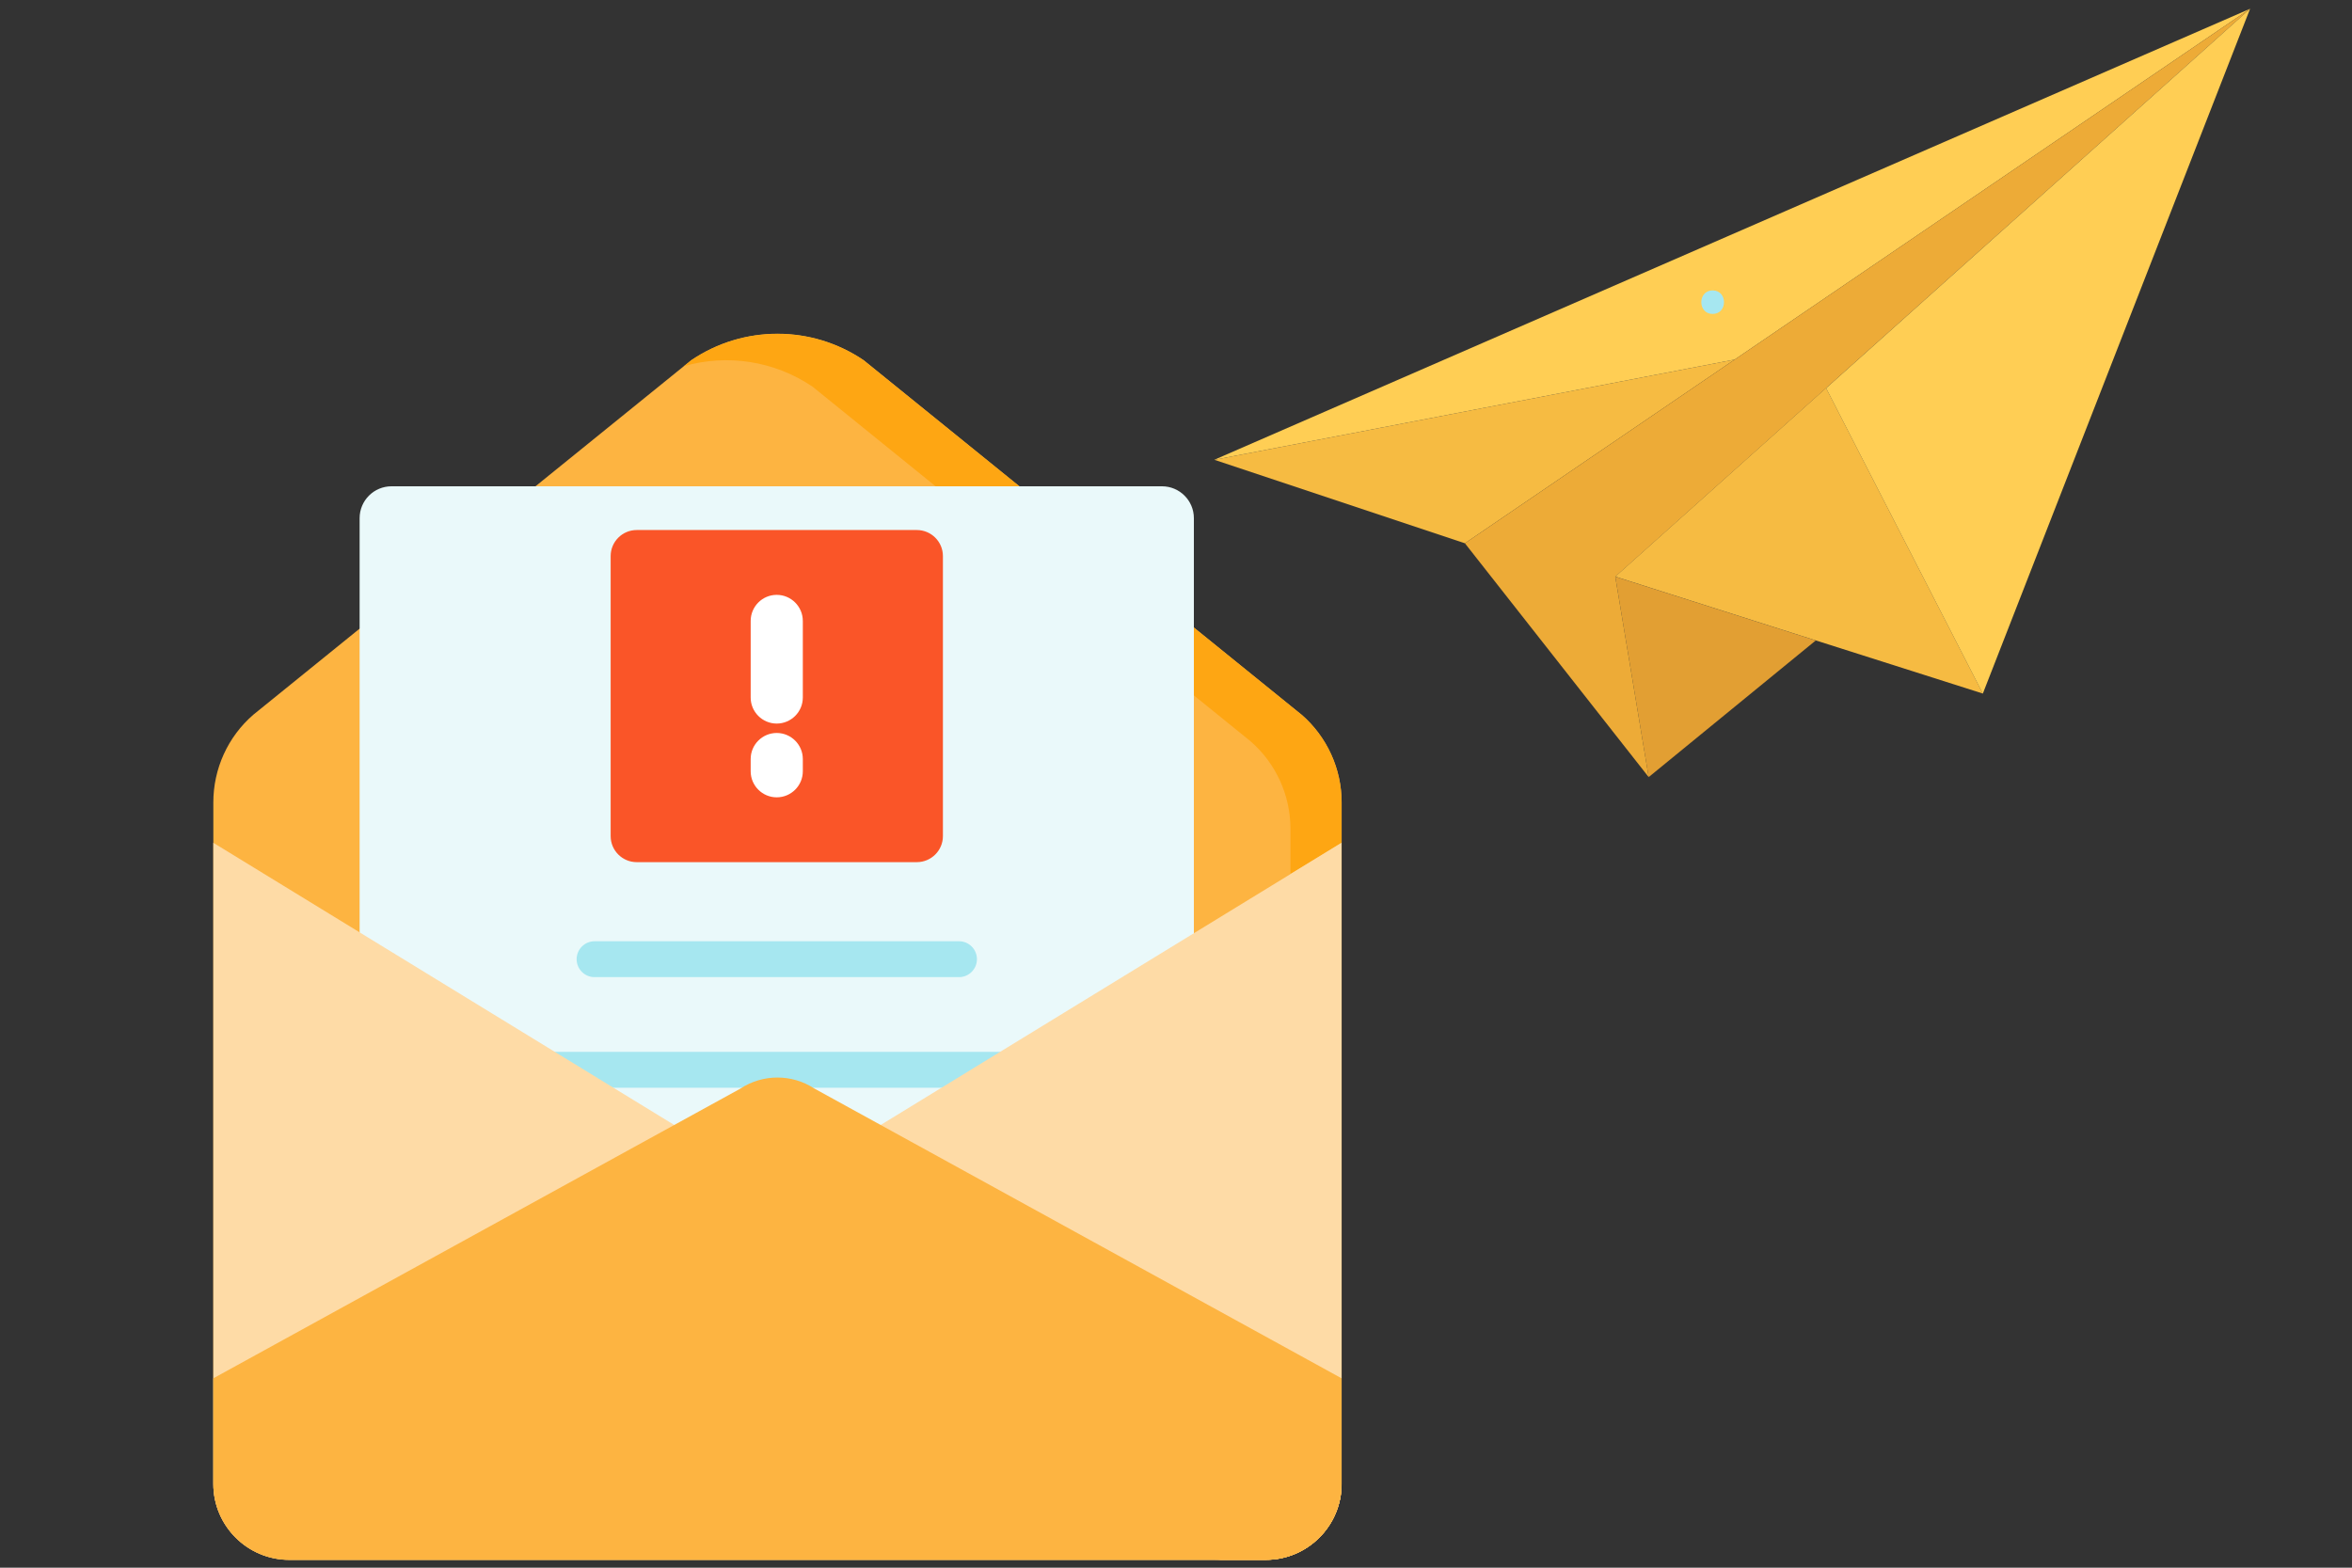
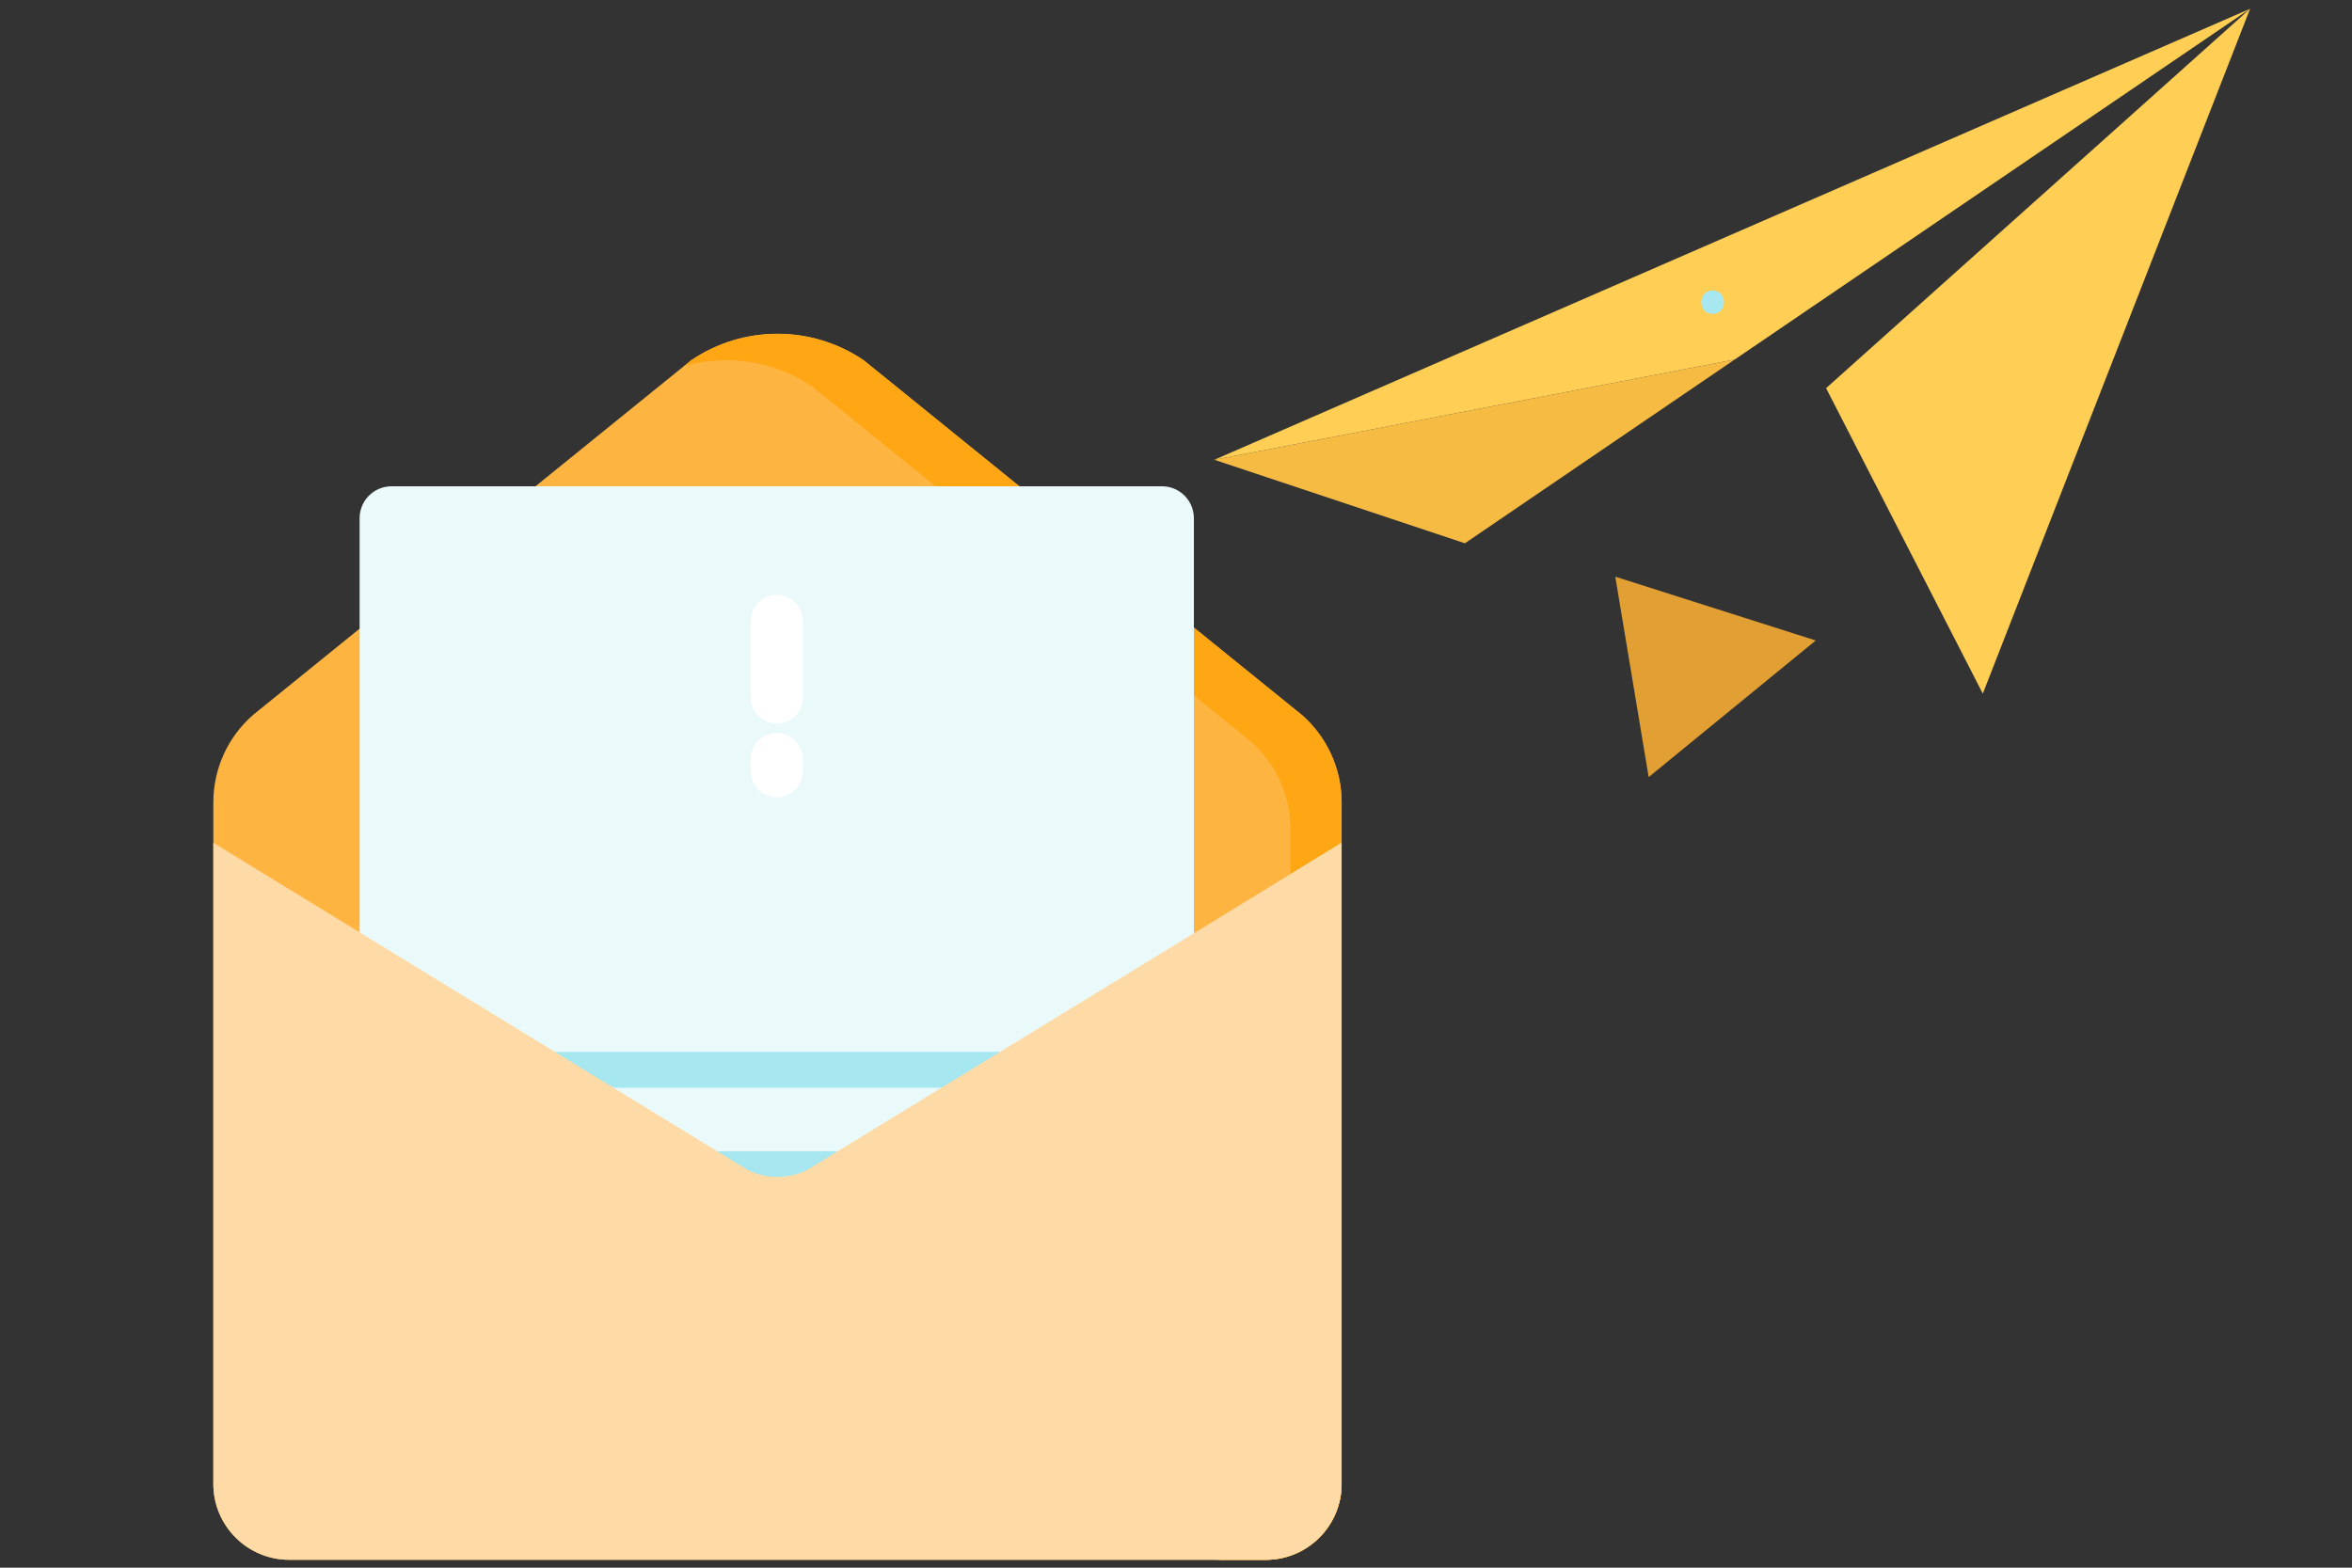
<svg xmlns="http://www.w3.org/2000/svg" id="Layer_1" data-name="Layer 1" viewBox="0 0 300 200">
  <rect x="0" y="0" width="300" height="200" fill="#333333" stroke="none" />
  <defs>
    <style>
      .cls-1 {
        fill: #fece85;
      }

      .cls-1, .cls-2, .cls-3, .cls-4, .cls-5, .cls-6, .cls-7, .cls-8, .cls-9, .cls-10, .cls-11, .cls-12 {
        stroke-width: 0px;
      }

      .cls-2 {
        fill: #fa5528;
      }

      .cls-2, .cls-5 {
        fill-rule: evenodd;
      }

      .cls-3 {
        fill: #ffce54;
      }

      .cls-4 {
        fill: #fedba6;
      }

      .cls-5 {
        fill: #fff;
      }

      .cls-6 {
        fill: #fdb441;
      }

      .cls-7 {
        fill: #a6e7f0;
      }

      .cls-8 {
        fill: #fea613;
      }

      .cls-9 {
        fill: #eaf9fa;
      }

      .cls-10 {
        fill: #e29f33;
      }

      .cls-11 {
        fill: #f6bb42;
      }

      .cls-12 {
        fill: #edab37;
      }
    </style>
  </defs>
  <path class="cls-6" d="M166.04,91.19c3.23,2.82,5.09,6.89,5.09,11.18v86.93c0,5.35-4.34,9.69-9.69,9.69H36.9c-5.35,0-9.69-4.34-9.69-9.69v-86.93c0-4.29,1.85-8.37,5.09-11.18l55.87-45.24c6.64-4.5,15.35-4.5,21.99,0l55.87,45.24Z" />
  <path class="cls-8" d="M171.12,102.38v86.93c0,5.06-3.88,9.22-8.83,9.65,1.45-1.69,2.31-3.89,2.31-6.28v-86.93c0-4.29-1.85-8.36-5.09-11.18l-55.87-45.24c-4.89-3.31-10.9-4.19-16.39-2.62l.92-.74c6.64-4.5,15.35-4.5,21.99,0l55.87,45.23c3.23,2.82,5.09,6.9,5.09,11.18Z" />
  <path class="cls-1" d="M171.12,107.52v81.79c0,5.35-4.34,9.69-9.69,9.69h-6.54c5.35,0,9.69-4.34,9.69-9.69v-77.79l6.54-4Z" />
  <path class="cls-8" d="M171.12,175.83v13.48c0,5.35-4.34,9.69-9.69,9.69h-6.54c5.35,0,9.69-4.34,9.69-9.69v-17.08l6.54,3.6Z" />
  <g>
    <path class="cls-10" d="M231.6,81.71l-21.31,17.43-4.26-25.57,25.57,8.14Z" />
    <path class="cls-11" d="M221.26,45.87l-34.41,23.44-31.96-10.65,66.38-12.79Z" />
    <path class="cls-3" d="M287,1.12l-65.74,44.75-66.38,12.79L287,1.12Z" />
-     <path class="cls-12" d="M287,1.12l-54.08,48.39-26.89,24.06,4.26,25.57-23.44-29.83,34.41-23.44L287,1.12Z" />
-     <path class="cls-11" d="M232.92,49.51l19.99,38.97-21.31-6.78-25.57-8.14,26.89-24.06Z" />
    <path class="cls-3" d="M287,1.12l-34.09,87.37-19.99-38.97L287,1.12Z" />
  </g>
  <g>
    <path class="cls-9" d="M45.87,152.71v-86.6c0-2.25,1.82-4.07,4.07-4.07h98.27c2.25,0,4.07,1.82,4.07,4.07v86.6H45.87Z" />
    <g>
-       <path class="cls-7" d="M122.32,124.66h-46.48c-1.27,0-2.29-1.03-2.29-2.29s1.03-2.29,2.29-2.29h46.48c1.27,0,2.29,1.03,2.29,2.29s-1.03,2.29-2.29,2.29Z" />
      <path class="cls-7" d="M136.62,138.77H61.53c-1.27,0-2.29-1.03-2.29-2.29s1.03-2.29,2.29-2.29h75.09c1.27,0,2.29,1.03,2.29,2.29s-1.03,2.29-2.29,2.29h0Z" />
      <path class="cls-7" d="M136.62,151.45H61.53c-1.27,0-2.29-1.03-2.29-2.29s1.03-2.29,2.29-2.29h75.09c1.27,0,2.29,1.03,2.29,2.29s-1.03,2.29-2.29,2.29h0Z" />
    </g>
    <g>
-       <path class="cls-2" d="M116.94,109.99h-35.73c-1.83,0-3.32-1.49-3.32-3.32v-35.73c0-1.83,1.49-3.32,3.32-3.32h35.73c1.84,0,3.33,1.49,3.33,3.32v35.73c0,1.83-1.49,3.32-3.33,3.32Z" />
      <path class="cls-5" d="M99.07,92.31c-1.83,0-3.32-1.49-3.32-3.32v-9.77c0-1.84,1.49-3.33,3.32-3.33s3.33,1.49,3.33,3.33v9.77c0,1.83-1.49,3.32-3.33,3.32Z" />
      <path class="cls-5" d="M99.07,101.72c-1.83,0-3.32-1.49-3.32-3.32v-1.57c0-1.83,1.49-3.32,3.32-3.32s3.33,1.49,3.33,3.32v1.57c0,1.83-1.49,3.32-3.33,3.32Z" />
    </g>
  </g>
  <g>
    <path class="cls-4" d="M95.42,149.29L27.21,107.52v81.79c0,5.35,4.34,9.69,9.69,9.69h124.53c5.35,0,9.69-4.34,9.69-9.69v-81.79l-68.21,41.77c-2.37,1.14-5.13,1.14-7.49,0h0Z" />
-     <path class="cls-6" d="M94.46,138.87l-67.25,36.97v13.48c0,5.35,4.34,9.69,9.69,9.69h124.53c5.35,0,9.69-4.34,9.69-9.69v-13.48l-67.25-36.97c-2.86-1.87-6.55-1.87-9.42,0Z" />
  </g>
  <path class="cls-7" d="M218.45,40.05c1.93,0,1.93-3,0-3s-1.93,3,0,3h0Z" />
</svg>